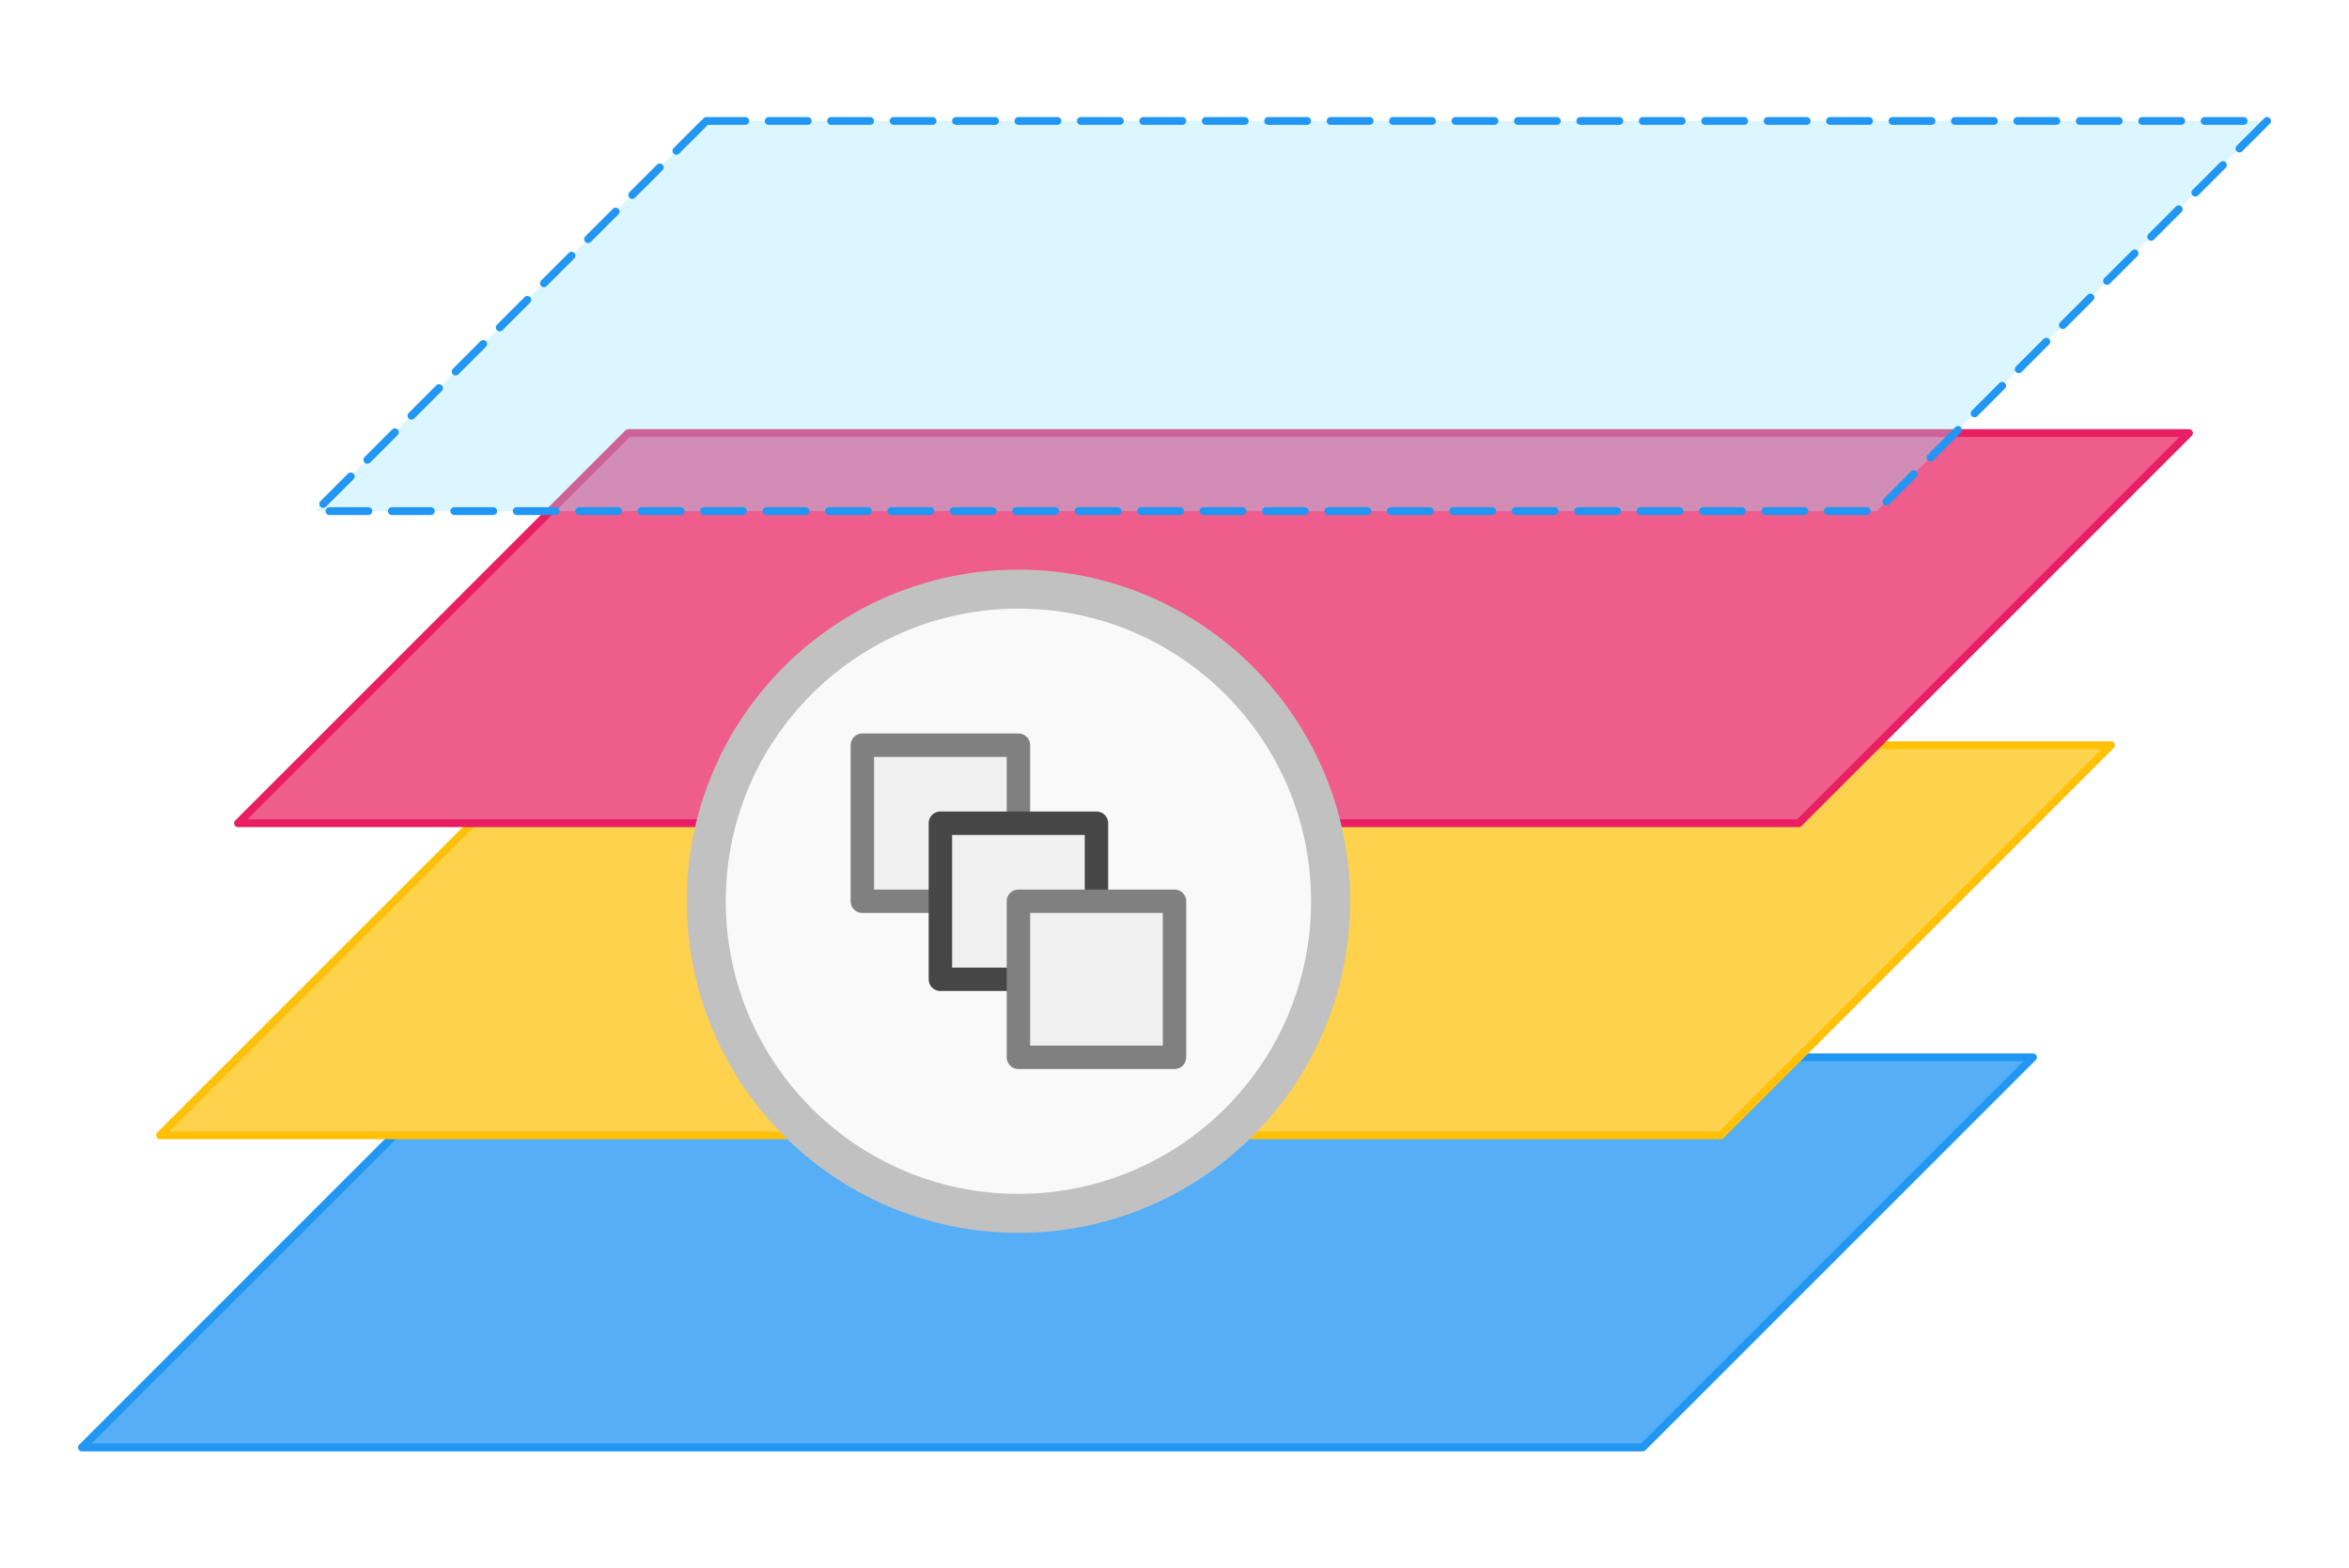
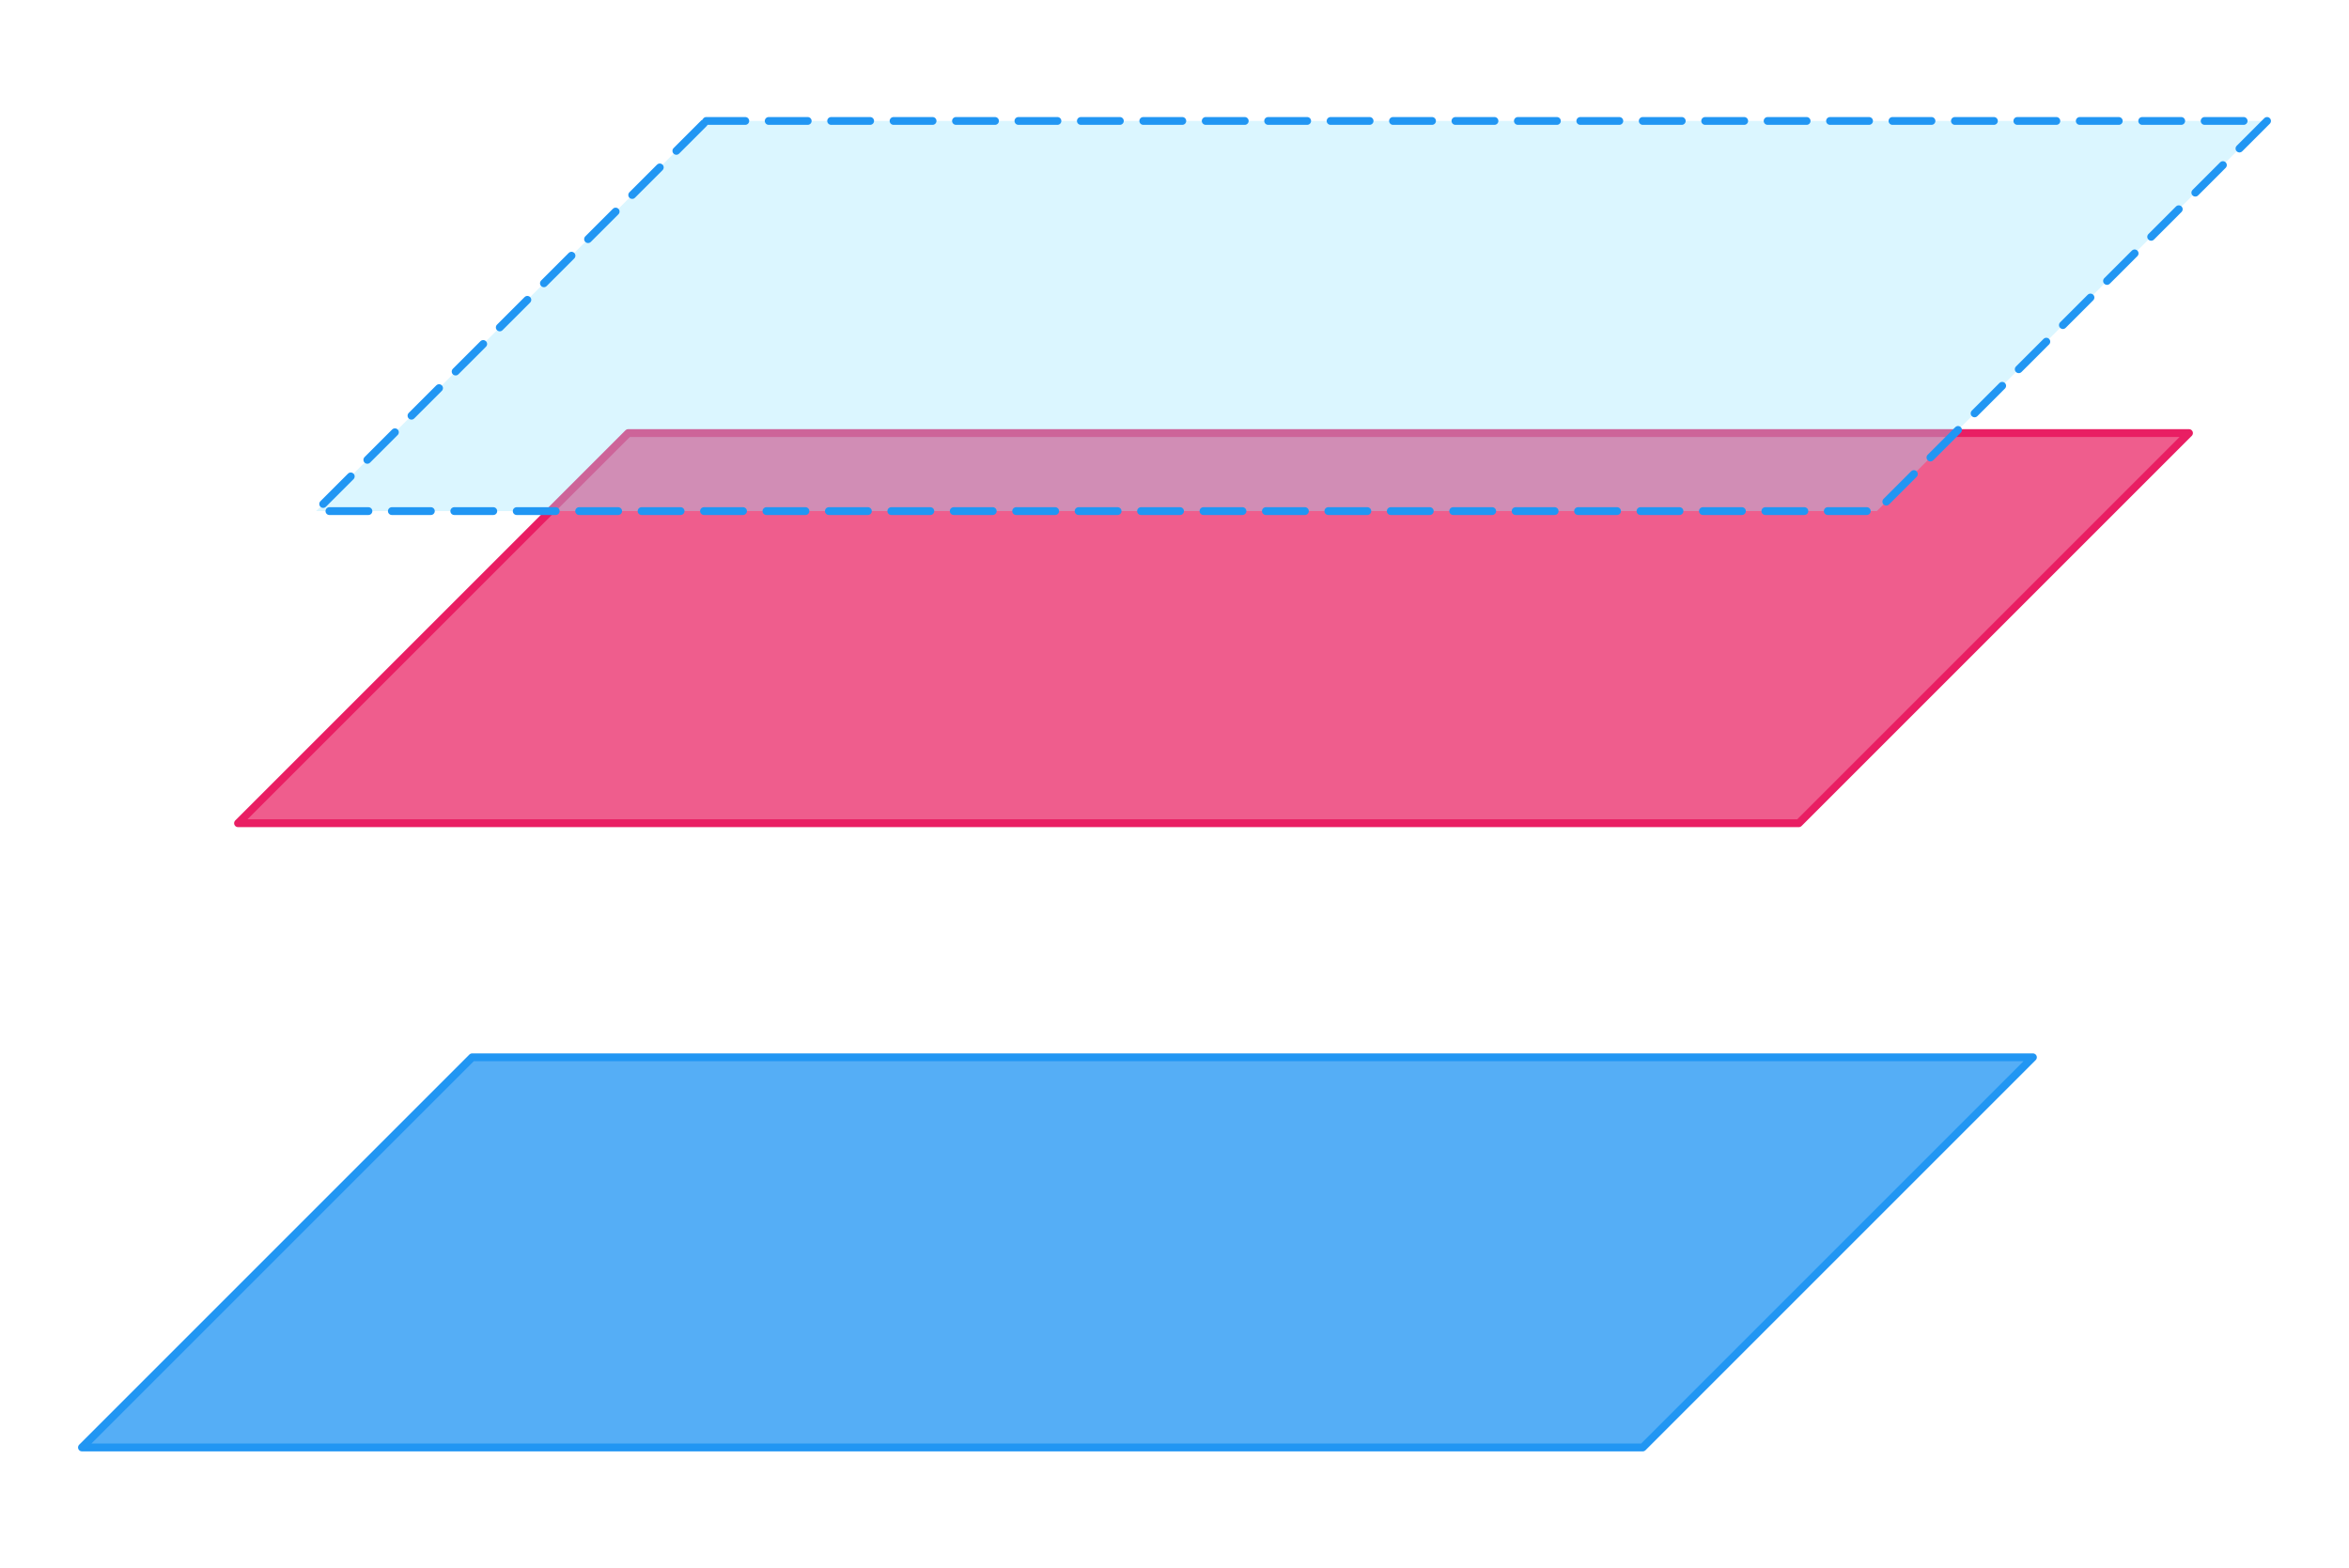
<svg xmlns="http://www.w3.org/2000/svg" width="301" height="201" viewBox="-0.5 -0.5 301 201">
  <style>svg {stroke:#000;stroke-linecap:round;stroke-linejoin:round;fill:#fff;fill-rule:evenodd;font-family:Roboto;font-size:14px;text-anchor:middle}svg text {stroke:none}</style>
  <g transform="translate(10 135)">
    <path d="M 50 0 L 250 0 L 200 50 L 0 50 Z" fill="#55aef6" stroke="#2196f3" />
  </g>
  <g transform="translate(20 95)">
-     <path d="M 50 0 L 250 0 L 200 50 L 0 50 Z" fill="#ffd24d" stroke="#ffc107" />
-   </g>
+     </g>
  <g transform="translate(30 55)">
    <path d="M 50 0 L 250 0 L 200 50 L 0 50 Z" fill="#ef5d8d" stroke="#e91e63" />
  </g>
  <g transform="translate(40 15)">
    <path d="M 50 0 L 250 0 L 200 50 L 0 50 Z" fill="#99e6ff" fill-opacity="0.35" stroke="#2196f3" stroke-dasharray="5 3" stroke-linecap="butt" />
  </g>
  <g transform="translate(90 75)">
    <g fill="#f9f9f9" stroke="#c1c1c1" stroke-width="5px">
      <g>
-         <ellipse cx="40" cy="40" fill="#f9f9f9" rx="40" ry="40" stroke="#c1c1c1" stroke-width="5px" />
-       </g>
+         </g>
    </g>
    <g transform="translate(20 20)">
-       <rect fill="#f0f0f0" height="20" stroke="#808080" stroke-width="3px" width="20" x="0" y="0" />
-     </g>
+       </g>
    <g transform="translate(30 30)">
-       <rect fill="#f0f0f0" height="20" stroke="#464646" stroke-width="3px" width="20" x="0" y="0" />
-     </g>
+       </g>
    <g transform="translate(40 40)">
-       <rect fill="#f0f0f0" height="20" stroke="#808080" stroke-width="3px" width="20" x="0" y="0" />
-     </g>
+       </g>
  </g>
</svg>